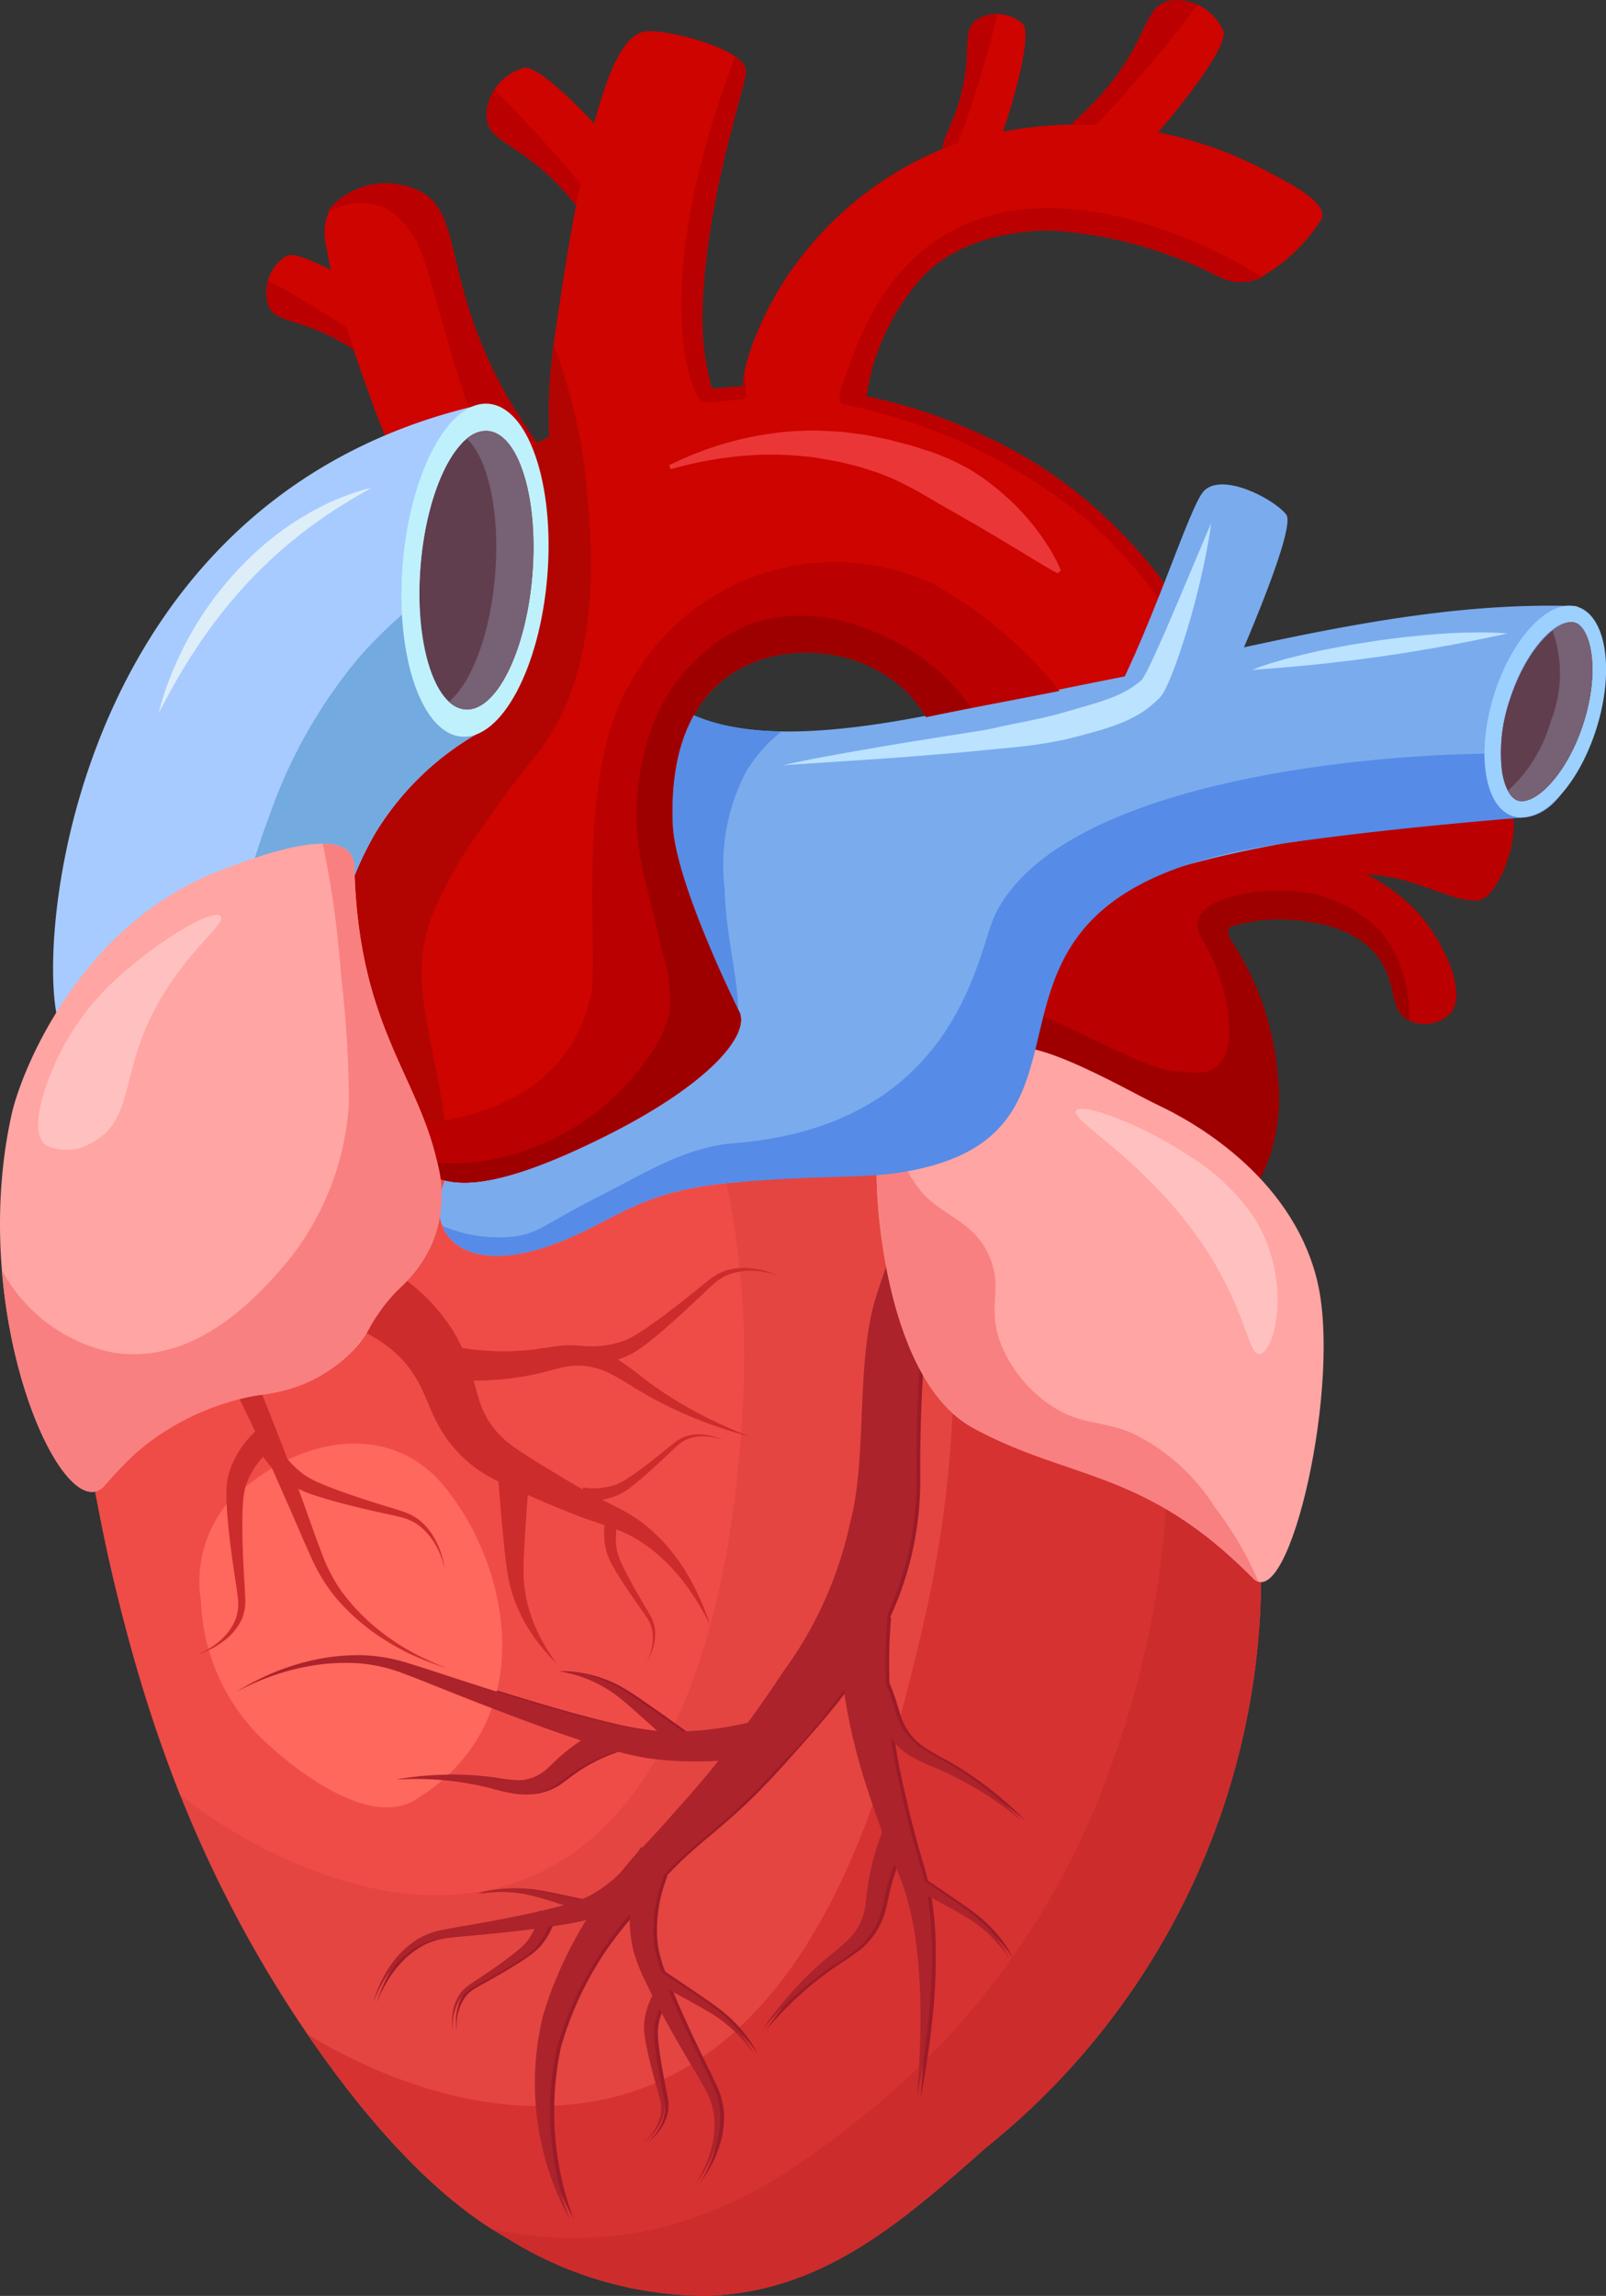
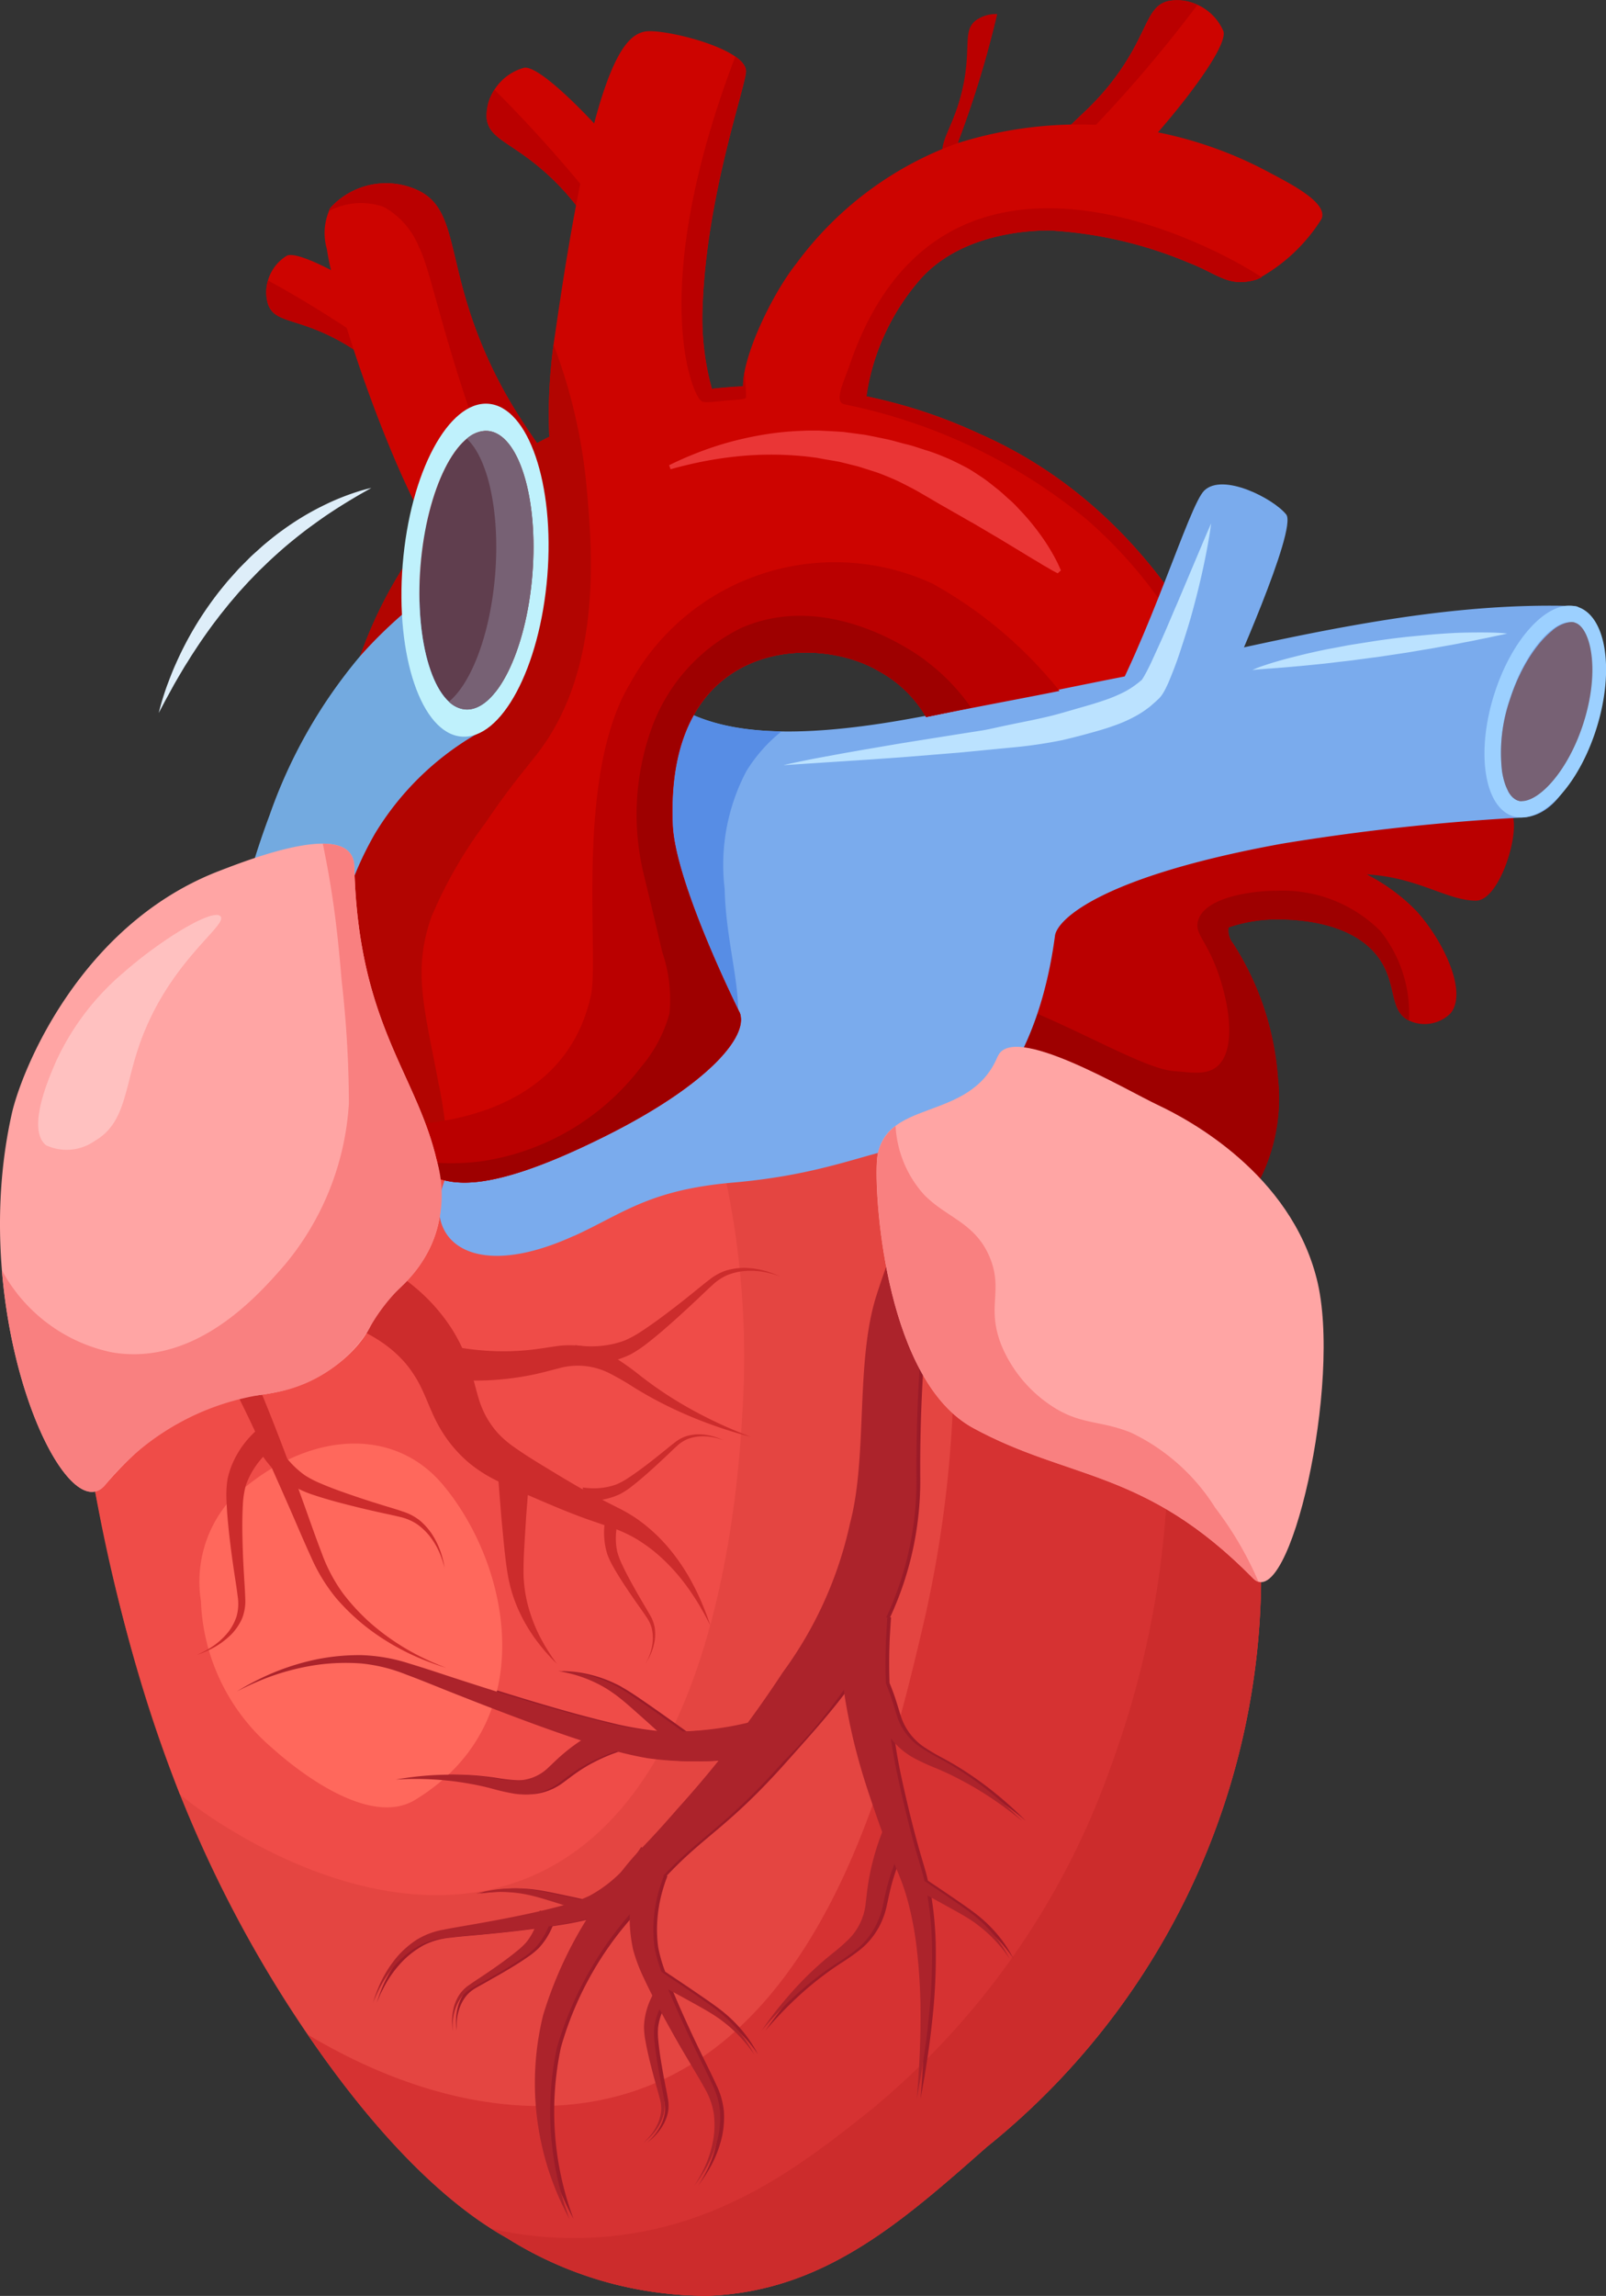
<svg xmlns="http://www.w3.org/2000/svg" width="68.927" height="98.507" viewBox="0 0 68.927 98.507">
  <rect x="0" y="0" width="68.927" height="98.507" fill="#333333" stroke="none" />
  <defs>
    <clipPath id="clip-path">
      <rect id="Rectangle_14955" data-name="Rectangle 14955" width="68.927" height="98.507" transform="translate(0 0)" fill="none" />
    </clipPath>
  </defs>
  <g id="Group_23353" data-name="Group 23353" transform="translate(0 -0.003)">
    <g id="Group_23352" data-name="Group 23352" transform="translate(0 0.003)" clip-path="url(#clip-path)">
      <path id="Path_20098" data-name="Path 20098" d="M630.794.047c-.917.232-.851,1.251-2.094,3.029-1.492,2.134-2.829,2.445-2.711,3.581a1.787,1.787,0,0,0,1.392,1.561,1.362,1.362,0,0,0,.892-.416c1.4-1.107,5.169-5.575,4.891-6.462a2.181,2.181,0,0,0-2.37-1.293" transform="translate(-580.658 -0.003)" fill="#cd0400" />
      <path id="Path_20099" data-name="Path 20099" d="M626.733,7.125a1.9,1.9,0,0,1,.417-1.2,57.883,57.883,0,0,0,4.9-5.714,1.959,1.959,0,0,0-1.255-.16c-.917.232-.851,1.251-2.094,3.029-1.492,2.134-2.829,2.445-2.711,3.581a1.786,1.786,0,0,0,1.392,1.561.786.786,0,0,0,.094,0,1.618,1.618,0,0,1-.743-1.092" transform="translate(-580.658 -0.004)" fill="#ba0000" />
      <path id="Path_20100" data-name="Path 20100" d="M288.363,42.232c.1.94,1.119,1.018,2.706,2.5,1.9,1.776,2.025,3.143,3.166,3.186a1.787,1.787,0,0,0,1.74-1.16,1.362,1.362,0,0,0-.287-.942c-.9-1.54-4.8-5.9-5.714-5.747a2.181,2.181,0,0,0-1.612,2.165" transform="translate(-267.477 -37.162)" fill="#cd0400" />
      <path id="Path_20101" data-name="Path 20101" d="M294.8,59.4a1.9,1.9,0,0,1-1.132-.581,57.893,57.893,0,0,0-4.972-5.651,1.959,1.959,0,0,0-.334,1.22c.1.94,1.119,1.018,2.706,2.5,1.9,1.776,2.025,3.143,3.166,3.186a1.786,1.786,0,0,0,1.74-1.16.8.8,0,0,0,.011-.094,1.618,1.618,0,0,1-1.185.583" transform="translate(-267.477 -49.321)" fill="#ba0000" />
      <path id="Path_20102" data-name="Path 20102" d="M157.862,153.238c.3.735,1.142.56,2.77,1.383,1.954.988,2.371,2.064,3.3,1.831a1.5,1.5,0,0,0,1.133-1.344,1.145,1.145,0,0,0-.452-.693c-1.088-1.033-5.255-3.639-5.96-3.3a1.834,1.834,0,0,0-.794,2.126" transform="translate(-146.343 -140.143)" fill="#cd0400" />
      <path id="Path_20103" data-name="Path 20103" d="M164.238,169.773a1.6,1.6,0,0,1-1.05-.2,48.683,48.683,0,0,0-5.339-3.4,1.647,1.647,0,0,0,.016,1.063c.3.735,1.142.56,2.77,1.383,1.954.988,2.371,2.064,3.3,1.831a1.5,1.5,0,0,0,1.133-1.344.661.661,0,0,0-.013-.078,1.361,1.361,0,0,1-.82.748" transform="translate(-146.346 -154.14)" fill="#ba0000" />
-       <path id="Path_20104" data-name="Path 20104" d="M560.025,8.606c-.564.439-.21,1.124-.53,2.732-.384,1.93-1.216,2.551-.789,3.3a1.35,1.35,0,0,0,1.437.658c.221-.085.342-.277.491-.559.632-1.191,1.885-5.428,1.423-5.958a1.648,1.648,0,0,0-2.033-.175" transform="translate(-518.143 -7.731)" fill="#cd0400" />
      <path id="Path_20105" data-name="Path 20105" d="M559.363,14.742a1.434,1.434,0,0,1-.077-.959,43.737,43.737,0,0,0,1.656-5.443,1.48,1.48,0,0,0-.917.27c-.564.439-.21,1.124-.53,2.732-.384,1.93-1.216,2.551-.789,3.3a1.35,1.35,0,0,0,1.437.658.6.6,0,0,0,.065-.03,1.223,1.223,0,0,1-.846-.53" transform="translate(-518.143 -7.736)" fill="#ba0000" />
      <path id="Path_20106" data-name="Path 20106" d="M202.531,122.568c.465-1.646-1.191-2.464-2.855-6.019-2-4.267-1.276-6.643-3.164-7.485a3.232,3.232,0,0,0-3.7.772,2.464,2.464,0,0,0-.154,1.775c.472,3.193,4.068,13.138,5.71,13.5a3.945,3.945,0,0,0,4.167-2.546" transform="translate(-178.629 -100.923)" fill="#cd0400" />
      <path id="Path_20107" data-name="Path 20107" d="M440.5,84.816c-.194-1.183,1.152-4.077,2.271-5.486a14.817,14.817,0,0,1,6.876-5.147A17.27,17.27,0,0,1,463.017,75.4c.816.443,2.622,1.312,2.285,2.031a7.345,7.345,0,0,1-2.778,2.588c-1.213.359-1.619-.221-2.937-.729a17.957,17.957,0,0,0-5.943-1.375c-.565,0-3.691.015-5.539,2.075a9.919,9.919,0,0,0-2.369,5.262c-.429,1.921-4.987,1.074-5.234-.434" transform="translate(-408.59 -68.027)" fill="#cd0400" />
      <path id="Path_20108" data-name="Path 20108" d="M197.1,109.808a3.432,3.432,0,0,1,1.508,1.74c.628,1.167,1.388,6.126,4.53,12.842a3.544,3.544,0,0,0,1.384-1.822c.465-1.646-1.191-2.464-2.855-6.019-2-4.267-1.276-6.643-3.164-7.485a3.232,3.232,0,0,0-3.7.772,1.447,1.447,0,0,0-.082.15,2.928,2.928,0,0,1,2.382-.178" transform="translate(-180.617 -100.923)" fill="#ba0000" />
      <path id="Path_20109" data-name="Path 20109" d="M541.514,452.126c-1.02-3.275-13.853-4.039-21.808,2.525-3.259,2.689-7.251,8.168-5.479,12.346,1.138,2.681,4.181,3.724,5.247,4.09,2.882.988,7.571,1.175,10.185-1.852a7.774,7.774,0,0,0,1.775-5.864,12.253,12.253,0,0,0-1.929-5.787.865.865,0,0,1-.188-.685,6.482,6.482,0,0,1,1.5-.318c.266-.024,3.56-.278,4.938,1.62.816,1.124.425,2.265,1.312,2.7a1.578,1.578,0,0,0,1.775-.309c.753-.907-.3-3.12-1.466-4.4a8.122,8.122,0,0,0-2.125-1.564c2.2.124,3.451,1.126,4.686,1.126.98,0,1.854-2.738,1.577-3.63" transform="translate(-476.59 -417.111)" fill="#ba0000" />
      <path id="Path_20110" data-name="Path 20110" d="M531.305,527.837c-1.042.01-3.043.292-3.3,1.308-.123.486.255.734.687,1.752.579,1.365,1.036,3.6.194,4.426-.472.465-1.216.3-1.9.252-1.854-.122-6.993-3.741-11.215-3.966-1.626,2.526-2.581,5.436-1.537,7.9,1.137,2.681,4.181,3.724,5.247,4.09,2.882.988,7.571,1.174,10.185-1.852a7.774,7.774,0,0,0,1.775-5.864,12.252,12.252,0,0,0-1.929-5.787.865.865,0,0,1-.188-.685,6.488,6.488,0,0,1,1.5-.318c.266-.024,3.56-.278,4.938,1.62.812,1.119.43,2.254,1.3,2.694a5.665,5.665,0,0,0-1.224-3.839,5.919,5.919,0,0,0-4.528-1.726" transform="translate(-476.592 -489.619)" fill="#9e0000" />
      <path id="Path_20111" data-name="Path 20111" d="M41.281,627.6c-.624,1.782-.142,4.206.823,9.054,1.112,5.59,2.917,14.213,9.054,23.251,4.221,6.216,7.481,8.2,8.642,8.848a16.074,16.074,0,0,0,8.642,2.469c4.918-.188,8.253-3.13,11.934-6.379a31.526,31.526,0,0,0,11.523-28.6c-.5-4.289-1.146-9.741-5.144-13.786-4.166-4.215-9.706-4.606-15.638-4.938-8.5-.475-26.553.706-29.836,10.083" transform="translate(-38.033 -572.726)" fill="#e44541" />
      <path id="Path_20112" data-name="Path 20112" d="M223,644.5c-.5-4.289-1.146-9.741-5.144-13.786a16.031,16.031,0,0,0-9.446-4.383,50.764,50.764,0,0,1,.411,24.064c-1.369,5.877-3.966,17.025-11.966,20.12-4.263,1.649-9.463.78-14.52-2.242,4.184,6.128,7.412,8.089,8.566,8.737a16.074,16.074,0,0,0,8.642,2.469c4.918-.188,8.253-3.13,11.934-6.379A31.525,31.525,0,0,0,223,644.5" transform="translate(-169.129 -580.979)" fill="#d63232" />
      <path id="Path_20113" data-name="Path 20113" d="M60.428,653.412c8.669-3.257,9.354-17.615,9.509-20.874a36.9,36.9,0,0,0-2.526-15.088c-9.2.052-23.269,2-26.129,10.169-.624,1.782-.142,4.206.823,9.054a71.371,71.371,0,0,0,3.652,13.062,18.041,18.041,0,0,0,1.914,1.358c1.3.8,7.184,4.413,12.756,2.319" transform="translate(-38.033 -572.744)" fill="#ef4c48" />
      <path id="Path_20114" data-name="Path 20114" d="M324.186,694.3c-.5-4.289-1.146-9.741-5.144-13.786q-.254-.257-.515-.495a43.617,43.617,0,0,1,1.091,4.528,40.079,40.079,0,0,1-1.624,22.034,33.517,33.517,0,0,1-10.437,14.844c-2.746,2.17-6.24,4.932-11.365,5.335a16.135,16.135,0,0,1-4.773-.345c.268.169.492.3.667.4a16.074,16.074,0,0,0,8.642,2.469c4.918-.188,8.253-3.13,11.934-6.379a31.525,31.525,0,0,0,11.523-28.6" transform="translate(-270.319 -630.784)" fill="#cc2c2c" />
      <path id="Path_20115" data-name="Path 20115" d="M171.734,708.528a9.777,9.777,0,0,0,.933.428c.3.125.591.26.866.4a14.421,14.421,0,0,1,1.474.859c.419.277.757.53.99.711s.364.289.364.289-.119-.12-.335-.325-.528-.492-.924-.815a14.9,14.9,0,0,0-1.412-1.026c-.271-.173-.553-.34-.849-.5a9.5,9.5,0,0,1-.841-.493,2.546,2.546,0,0,1-1.022-1.4c-.09-.285-.179-.6-.283-.885-.052-.146-.109-.29-.158-.413l-.023-.055c-.029-.793-.011-1.457.01-1.939l.038-.636.017-.236h-.04c.009-.022.019-.042.028-.064a13.917,13.917,0,0,0,1.265-6.019,68.046,68.046,0,0,1,1.363-13.889c-.693-.181-2.35,3.844-3.086,6.173-.907,2.868-.36,6.867-1.132,9.774a16.794,16.794,0,0,1-2.881,6.379c-.5.78-.994,1.494-1.488,2.159a13.985,13.985,0,0,1-2.428.362c-.122.007-.248.013-.376.017l-.741-.529-.385-.274-.429-.3c-.3-.207-.616-.43-.955-.642-.085-.053-.17-.1-.26-.154s-.177-.1-.262-.138a5.291,5.291,0,0,0-.52-.222,5.467,5.467,0,0,0-.923-.249c-.134-.023-.255-.04-.362-.051s-.2-.017-.275-.024l-.237-.01.241.045c.077.018.17.035.277.064s.226.061.356.1a5.685,5.685,0,0,1,.866.359,5.131,5.131,0,0,1,.459.267c.078.051.144.1.225.155s.146.11.218.167c.289.233.576.49.846.728l.389.346.342.311.039.036c-.087,0-.174-.008-.261-.015a14.346,14.346,0,0,1-1.922-.349c-1.353-.323-2.8-.746-4.232-1.187-.722-.221-1.432-.449-2.137-.678s-1.394-.464-2.08-.669a7.454,7.454,0,0,0-2.064-.364,9.322,9.322,0,0,0-1.855.167,10.269,10.269,0,0,0-2.594.892c-.295.146-.518.275-.671.361l-.231.137.24-.122c.158-.077.389-.19.692-.316a10.165,10.165,0,0,1,2.606-.715,9.014,9.014,0,0,1,1.794-.048,6.964,6.964,0,0,1,1.916.468c.652.242,1.326.521,2.015.794s1.394.552,2.1.817c1.142.433,2.288.852,3.411,1.221-.048.032-.1.061-.145.1-.1.07-.2.142-.311.226s-.207.163-.315.255c-.214.18-.427.393-.628.581a1.962,1.962,0,0,1-.666.429,2.038,2.038,0,0,1-.811.127,8.318,8.318,0,0,1-.927-.107c-.32-.048-.631-.082-.936-.105a12.408,12.408,0,0,0-1.643-.01c-.476.028-.866.077-1.138.117s-.425.068-.425.068.158-.01.434-.018.672-.012,1.148.014a12.653,12.653,0,0,1,1.622.192c.293.055.6.123.907.2a9.037,9.037,0,0,0,.975.221,2.609,2.609,0,0,0,1.046-.048,2.548,2.548,0,0,0,.889-.432c.249-.183.457-.347.67-.487.1-.07.2-.131.315-.2s.2-.116.3-.166a7.221,7.221,0,0,1,.973-.426c.073-.026.136-.047.189-.064a12.02,12.02,0,0,0,1.336.3,14.315,14.315,0,0,0,1.927.135c.4,0,.77-.013,1.118-.037-.605.739-1.2,1.423-1.767,2.079-.781.9-1.192,1.327-1.506,1.656l-.037-.036-.089.134c-.026.037-.058.085-.1.139-.206.222-.4.445-.68.808a5.835,5.835,0,0,1-.536.479,5.584,5.584,0,0,1-.835.548,3.885,3.885,0,0,1-.377.161l-.35-.078-.467-.1c-.325-.068-.672-.144-1.031-.206-.09-.015-.179-.029-.272-.042s-.182-.022-.268-.029c-.177-.016-.348-.023-.51-.023a5.688,5.688,0,0,0-.847.062c-.117.018-.223.037-.314.057s-.168.039-.232.054l-.2.054.213-.03c.07-.007.152-.019.25-.026s.208-.015.329-.02a6.2,6.2,0,0,1,.845.03c.156.016.317.039.479.07.084.016.156.031.245.052s.162.04.243.062c.328.09.663.2.978.295l.174.055c-.309.087-.634.167-.964.244l-.048-.017-.005.03c-.489.113-.993.218-1.5.317-.443.087-.883.166-1.322.243s-.871.145-1.29.231a3.307,3.307,0,0,0-1.15.424,4.019,4.019,0,0,0-.819.7,5.008,5.008,0,0,0-.859,1.412c-.078.19-.13.345-.166.45l-.051.163.062-.156c.043-.1.1-.249.2-.428a4.749,4.749,0,0,1,.942-1.3,3.858,3.858,0,0,1,.841-.606,3.189,3.189,0,0,1,1.124-.309c.419-.051.864-.085,1.313-.128s.909-.087,1.363-.139q.552-.063,1.1-.136c-.026.059-.055.12-.088.182a2.68,2.68,0,0,1-.259.4,3.043,3.043,0,0,1-.4.378c-.3.25-.651.5-1,.748-.177.124-.354.243-.532.362s-.353.232-.52.35a1.583,1.583,0,0,0-.421.408,1.923,1.923,0,0,0-.222.466,2.4,2.4,0,0,0-.1.784c0,.1.01.176.015.229l.009.081s0-.028,0-.081,0-.129,0-.225a2.271,2.271,0,0,1,.161-.751,1.844,1.844,0,0,1,.251-.428,1.522,1.522,0,0,1,.432-.352c.173-.1.362-.2.55-.31s.381-.214.569-.324c.379-.221.753-.448,1.09-.683a3.377,3.377,0,0,0,.467-.378,2.937,2.937,0,0,0,.329-.422,3.112,3.112,0,0,0,.269-.521c.328-.05.652-.1.966-.164.238-.048.471-.1.7-.161a14.028,14.028,0,0,0-1.9,4.135,12.187,12.187,0,0,0,1.132,8.745,13.216,13.216,0,0,1-.54-7.356,14.269,14.269,0,0,1,3.123-5.659c0,.122,0,.247,0,.377a6.142,6.142,0,0,0,.148,1.108,7.051,7.051,0,0,0,.444,1.176c.118.254.246.512.377.77l-.025.048a3.238,3.238,0,0,0-.268.751,2.943,2.943,0,0,0-.068.531,3.373,3.373,0,0,0,.06.6c.071.405.173.83.282,1.255.054.211.113.425.171.633s.119.413.167.609a1.526,1.526,0,0,1,.054.555,1.844,1.844,0,0,1-.127.479,2.273,2.273,0,0,1-.42.643c-.065.071-.12.124-.158.16l-.059.055.064-.051c.041-.034.1-.083.173-.151a2.4,2.4,0,0,0,.484-.625,1.924,1.924,0,0,0,.174-.486,1.581,1.581,0,0,0-.007-.586c-.033-.2-.077-.407-.117-.616s-.081-.419-.117-.632c-.074-.423-.14-.847-.175-1.239a3.048,3.048,0,0,1-.01-.547,2.673,2.673,0,0,1,.1-.467,2.762,2.762,0,0,1,.127-.328q.274.511.563,1.025c.223.4.456.8.686,1.186s.462.77.666,1.139a3.188,3.188,0,0,1,.408,1.092,3.852,3.852,0,0,1,0,1.037,4.75,4.75,0,0,1-.5,1.526c-.092.178-.176.315-.232.409l-.09.142.1-.137c.064-.091.16-.223.268-.4a5,5,0,0,0,.641-1.524,4.021,4.021,0,0,0,.09-1.076,3.307,3.307,0,0,0-.33-1.18c-.176-.39-.375-.781-.569-1.181s-.389-.8-.578-1.214c-.262-.568-.516-1.137-.743-1.692l.119.064.372.2.417.23c.288.16.6.329.887.5.072.044.145.089.213.134s.137.092.206.142c.134.1.262.2.381.3a6.2,6.2,0,0,1,.6.591c.08.091.152.176.213.252s.11.143.153.2l.125.175-.1-.179c-.034-.057-.071-.126-.121-.205s-.107-.169-.175-.266a5.689,5.689,0,0,0-.539-.656c-.112-.117-.235-.237-.368-.354-.064-.057-.141-.121-.206-.174s-.144-.114-.218-.169c-.293-.217-.586-.417-.86-.605l-.394-.269-.359-.241-.649-.435a6.161,6.161,0,0,1-.3-1.053,5.581,5.581,0,0,1-.045-1,6.213,6.213,0,0,1,.252-1.493c.053-.178.1-.317.134-.407l.056-.151-.032-.006c1.646-1.755,2.658-2.094,5.165-4.913.907-1.02,1.791-1.985,2.588-3.057.011.073.021.145.032.22.039.253.084.516.135.787l.08.407.093.429c.128.571.286,1.167.47,1.772s.393,1.218.606,1.83c.075.216.154.432.233.649l-.02.051A10.664,10.664,0,0,0,169.95,713c-.033.131-.063.262-.094.41-.026.13-.056.283-.081.435-.051.3-.082.625-.119.922a2.546,2.546,0,0,1-.753,1.561,9.49,9.49,0,0,1-.739.637c-.261.211-.509.427-.744.646a14.892,14.892,0,0,0-1.2,1.264c-.331.389-.587.728-.762.968s-.271.38-.271.38.109-.13.306-.35.483-.53.846-.878a14.441,14.441,0,0,1,1.295-1.111c.246-.186.509-.372.78-.549a9.771,9.771,0,0,0,.84-.589,3.185,3.185,0,0,0,.735-.845,3.379,3.379,0,0,0,.4-1.013c.074-.33.13-.614.2-.884.035-.133.072-.256.114-.393.038-.118.079-.243.12-.355.022-.062.044-.117.067-.176l.126.31.09.217.088.229a9.222,9.222,0,0,1,.281.884,14.179,14.179,0,0,1,.349,1.815,24.791,24.791,0,0,1,.18,3.328c0,.982-.055,1.8-.089,2.376l-.067.9.158-.891c.092-.568.226-1.381.33-2.367a25.262,25.262,0,0,0,.16-3.4,14.947,14.947,0,0,0-.174-1.943c-.006-.039-.015-.079-.022-.119l.341.184.417.23c.288.16.6.329.887.5.072.044.145.089.212.134s.137.092.206.142c.134.1.262.2.381.3a6.2,6.2,0,0,1,.6.592c.08.091.152.176.213.252s.11.143.153.2l.125.175-.1-.179c-.034-.057-.071-.126-.121-.205s-.107-.169-.175-.266a5.7,5.7,0,0,0-.539-.656c-.112-.117-.235-.237-.368-.354-.064-.057-.141-.121-.206-.174s-.144-.114-.218-.169c-.293-.217-.586-.417-.86-.605l-.394-.269-.359-.241-.333-.223c-.02-.086-.039-.171-.061-.256l-.065-.237-.074-.247-.137-.468c-.179-.624-.342-1.251-.49-1.873s-.292-1.24-.407-1.83c-.082-.415-.146-.816-.2-1.208.042.054.084.109.128.158a3.184,3.184,0,0,0,.876.7" transform="translate(-132.337 -633.096)" fill="#9b1b28" />
      <path id="Path_20116" data-name="Path 20116" d="M119.958,857.924a5.3,5.3,0,0,0-1.182,4.253,8.685,8.685,0,0,0,3.041,6.288c.179.152,3.893,3.612,6.149,2.24,5.508-3.353,4.071-10.113,1.18-13.538-2.2-2.6-6.07-2.268-9.187.758" transform="translate(-110.152 -793.48)" fill="#ff685c" />
      <path id="Path_20117" data-name="Path 20117" d="M266.15,385.945c2.1-.955,3.209-1.976,6.828-2.291,4.493-.391,6.239-1.594,8.56-1.69.392-.016,4.3-1.7,5.257-8.9.1-.722,2.053-2.551,9.741-3.95a95.148,95.148,0,0,1,10.4-1.128c2.595-.232,3.374-5.747,2.076-7.406-.7-.891.773-1.638.065-1.661-8.524-.27-17.222,2.836-28.692,4.866-10.031,1.775-9.818-1.618-12.269-1.508a4.174,4.174,0,0,0-2.624.926,4.063,4.063,0,0,0-1.235,4.321c.818,1.853,3.246,1.119,5.864,3.7a36.911,36.911,0,0,1,3.138,5.144c.448.779-3.229,3.036-5.453,4.27-.636.353-1.566.748-3.549,1.852-1.413.786-1.908-1.241-2.3-.861-3.22,3.148-1.443,6.879,4.185,4.314" transform="translate(-241.517 -332.915)" fill="#7aabed" />
      <path id="Path_20118" data-name="Path 20118" d="M320.513,409.187a6.539,6.539,0,0,1,1.5-1.691c-4.741-.077-5.038-2.105-6.943-2.02a4.173,4.173,0,0,0-2.624.926,4.063,4.063,0,0,0-1.235,4.321c.818,1.853,3.246,1.119,5.864,3.7a35.39,35.39,0,0,1,3.078,5.039c-.023-1.484-.538-3.235-.582-5.2a8.636,8.636,0,0,1,.939-5.075" transform="translate(-288.469 -376.116)" fill="#578de5" />
      <path id="Path_20119" data-name="Path 20119" d="M222.075,35.726A21.746,21.746,0,0,0,210.593,33.8a11.385,11.385,0,0,1-.4-3.525c.168-4.718,1.8-9.286,1.862-10.072.075-1-3.56-1.876-4.331-1.734-.965.177-2.238,1.62-3.858,12.963a22.4,22.4,0,0,0-.251,4.424,16.226,16.226,0,0,0-5.2,4.09,18.634,18.634,0,0,0-3.7,8.333c-2.058,8.5,1.558,17.89,3.332,18.942.962.711,2.448,1.41,8.032-1.388,4.321-2.165,6.1-4.243,5.715-5.26,0,0-2.774-5.537-2.881-8.076-.336-7.973,6.147-8.2,8.848-6.584a5.24,5.24,0,0,1,2.032,1.969c9.713-2.026,8.467-1.7,9.543-1.969l2.7-.685c-.894-1.424-3.671-6.74-9.956-9.5" transform="translate(-180.039 -17.116)" fill="#cd0400" />
      <path id="Path_20120" data-name="Path 20120" d="M198.878,236.088c-.616-3.329-1.154-4.91-.309-7.267a19.05,19.05,0,0,1,2.319-4.02c1.116-1.656,1.841-2.45,2.319-3.092,2.7-3.628,2.242-8.715,2.01-11.287a23.046,23.046,0,0,0-1.417-6.114,21.313,21.313,0,0,0-.187,3.945,16.227,16.227,0,0,0-5.2,4.09,18.634,18.634,0,0,0-3.7,8.333c-2.058,8.5,1.558,17.89,3.332,18.942a2.94,2.94,0,0,0,1.227.569,19.6,19.6,0,0,0-.389-4.1" transform="translate(-180.04 -189.513)" fill="#b20501" />
      <path id="Path_20121" data-name="Path 20121" d="M253.122,334.3a10.028,10.028,0,0,0-12.98,4.334c-2.368,3.976-1.291,11.665-1.66,13.348-1.16,5.283-6.974,5.58-8.725,5.573a4.8,4.8,0,0,0,1.365,1.822c.962.711,2.448,1.41,8.032-1.388,4.321-2.165,6.1-4.243,5.715-5.26,0,0-2.774-5.537-2.881-8.076-.336-7.973,6.147-8.2,8.848-6.585a5.241,5.241,0,0,1,2.032,1.969c1.447-.3,4.723-.914,5.727-1.121a18.4,18.4,0,0,0-5.473-4.616" transform="translate(-213.122 -309.271)" fill="#ba0000" />
      <path id="Path_20122" data-name="Path 20122" d="M265.138,366.831c-.451-.335-4.174-3.008-7.886-1.392a7.7,7.7,0,0,0-3.866,4.329,10.915,10.915,0,0,0-.309,6.34c.063.267.358,1.457.773,3.247a6.294,6.294,0,0,1,.309,2.629,5.963,5.963,0,0,1-1.237,2.319,10.518,10.518,0,0,1-6.8,4.02,10.025,10.025,0,0,1-3.1-.07,1.883,1.883,0,0,0,.4.353c.962.711,2.448,1.41,8.032-1.388,4.321-2.165,6.1-4.243,5.715-5.26,0,0-2.774-5.537-2.881-8.076-.336-7.973,6.147-8.2,8.848-6.584a5.24,5.24,0,0,1,2.032,1.969l1.936-.4a8.732,8.732,0,0,0-1.97-2.033" transform="translate(-225.426 -338.503)" fill="#9e0000" />
-       <path id="Path_20123" data-name="Path 20123" d="M49.461,240.587c-18.14,4.42-18.9,25.331-17.517,26.879.932,1.047,3.228.414,7.82-.851,1.44-.4,3.109-.937,3.668-1.95.437-.791.058-2.58,1.872-5.754a12.267,12.267,0,0,1,4.326-4.258c2.467-1.281-.252-2.762-.107-3.168.96-2.686,1.565-7.214-.629-9.476-.213-.22,1.754-1.71.567-1.421" transform="translate(-29.214 -223.133)" fill="#a7cbff" />
      <path id="Path_20124" data-name="Path 20124" d="M142.787,332.427a15.29,15.29,0,0,0,.865-4.616,19.412,19.412,0,0,0-5.738,4.439,21.653,21.653,0,0,0-3.866,6.8,33.581,33.581,0,0,0-2.011,8.776l.99-.272c1.44-.4,3.109-.937,3.668-1.95.437-.791.058-2.58,1.872-5.754a12.266,12.266,0,0,1,4.326-4.258c2.467-1.281-.252-2.762-.107-3.168" transform="translate(-122.478 -304.076)" fill="#73aae0" />
      <path id="Path_20125" data-name="Path 20125" d="M334.837,682.518c-.693-.181-2.35,3.844-3.086,6.173-.907,2.868-.36,6.867-1.132,9.774a16.793,16.793,0,0,1-2.881,6.379,47.428,47.428,0,0,1-4.527,5.864c-1.588,1.83-1.649,1.707-2.469,2.778a17.193,17.193,0,0,0-3.292,6.07,12.188,12.188,0,0,0,1.132,8.745,13.217,13.217,0,0,1-.54-7.356,15.3,15.3,0,0,1,3.472-6.1c2.386-2.981,3.24-2.787,6.25-6.173a22.3,22.3,0,0,0,4.445-6.25,13.918,13.918,0,0,0,1.265-6.019,68.049,68.049,0,0,1,1.363-13.889" transform="translate(-294.14 -633.095)" fill="#ac232b" />
      <path id="Path_20126" data-name="Path 20126" d="M373.53,1108.866l-.044.155c-.03.11-.07.265-.111.464a6.767,6.767,0,0,0-.136,1.662,6.148,6.148,0,0,0,.148,1.108,7.049,7.049,0,0,0,.444,1.176c.361.78.8,1.584,1.247,2.383.223.4.456.8.686,1.186s.462.77.666,1.139a3.188,3.188,0,0,1,.408,1.092,3.852,3.852,0,0,1,0,1.037,4.752,4.752,0,0,1-.5,1.526c-.092.178-.176.315-.232.409l-.09.142.1-.137c.064-.091.16-.223.268-.4a5,5,0,0,0,.641-1.524,4.021,4.021,0,0,0,.09-1.076,3.307,3.307,0,0,0-.33-1.18c-.176-.39-.375-.781-.569-1.181s-.389-.8-.578-1.214c-.377-.815-.739-1.636-1.022-2.407a6.362,6.362,0,0,1-.316-1.1,5.58,5.58,0,0,1-.045-1,6.212,6.212,0,0,1,.252-1.493c.053-.178.1-.317.134-.407l.056-.151Z" transform="translate(-346.208 -1028.579)" fill="#ac232b" />
      <path id="Path_20127" data-name="Path 20127" d="M152.827,851.959l.058.1c.042.067.1.161.182.277a4.7,4.7,0,0,0,.778.859,4.271,4.271,0,0,0,.633.452,4.9,4.9,0,0,0,.808.333c.568.188,1.183.348,1.8.5.308.076.621.148.928.216s.61.131.895.2a2.218,2.218,0,0,1,.748.312,2.678,2.678,0,0,1,.527.492,3.3,3.3,0,0,1,.536.98c.047.131.076.239.1.312l.029.113-.021-.117c-.015-.076-.037-.187-.075-.325a3.481,3.481,0,0,0-.469-1.05,2.8,2.8,0,0,0-.5-.557,2.3,2.3,0,0,0-.756-.394c-.281-.1-.575-.181-.87-.273s-.593-.185-.891-.284c-.593-.2-1.182-.4-1.707-.626a4.427,4.427,0,0,1-.708-.362,3.881,3.881,0,0,1-.528-.452,4.318,4.318,0,0,1-.638-.838c-.065-.111-.112-.2-.143-.262l-.05-.1Z" transform="translate(-141.762 -789.816)" fill="#cc2c2c" />
      <path id="Path_20128" data-name="Path 20128" d="M498.16,130.091c-.265.77-.719,1.649-.232,1.74a23.822,23.822,0,0,1,10.379,4.929,19.744,19.744,0,0,1,4.67,6.006l.689-.175c-.894-1.424-3.672-6.74-9.956-9.5a23.662,23.662,0,0,0-4.841-1.608,9.592,9.592,0,0,1,2.321-5.041c1.848-2.059,4.974-2.072,5.539-2.075a17.957,17.957,0,0,1,5.943,1.375c1.318.508,1.723,1.089,2.937.729a1.381,1.381,0,0,0,.22-.094c-2.568-1.687-13.85-7.375-17.67,3.714" transform="translate(-461.676 -114.48)" fill="#ba0000" />
      <path id="Path_20129" data-name="Path 20129" d="M341.108,755.587l.112.006c.079,0,.19.007.332,0a4.707,4.707,0,0,0,1.147-.165,4.27,4.27,0,0,0,.728-.272,4.9,4.9,0,0,0,.728-.483c.473-.366.95-.786,1.422-1.215.235-.213.47-.433.7-.648s.45-.433.669-.628a2.216,2.216,0,0,1,.677-.446,2.678,2.678,0,0,1,.7-.162,3.3,3.3,0,0,1,1.112.1c.135.035.241.07.313.094l.11.039-.109-.048c-.071-.03-.176-.074-.311-.12a3.48,3.48,0,0,0-1.132-.2,2.8,2.8,0,0,0-.743.106,2.3,2.3,0,0,0-.749.407c-.237.18-.471.375-.712.569s-.484.388-.733.58c-.494.382-.994.754-1.474,1.066a4.421,4.421,0,0,1-.7.384,3.892,3.892,0,0,1-.67.185,4.32,4.32,0,0,1-1.051.06c-.129-.008-.23-.02-.3-.028l-.111-.015Z" transform="translate(-316.376 -697.04)" fill="#cc2c2c" />
      <path id="Path_20130" data-name="Path 20130" d="M345.418,852.919l.077,0c.054,0,.131,0,.228,0a3.239,3.239,0,0,0,.789-.114,2.941,2.941,0,0,0,.5-.187,3.37,3.37,0,0,0,.5-.332c.325-.252.654-.541.978-.836.162-.147.323-.3.48-.446s.31-.3.46-.432a1.525,1.525,0,0,1,.466-.307,1.843,1.843,0,0,1,.483-.112,2.274,2.274,0,0,1,.765.071c.093.024.166.048.215.065l.076.027-.075-.033c-.049-.02-.121-.051-.214-.083a2.394,2.394,0,0,0-.779-.137,1.923,1.923,0,0,0-.511.073,1.582,1.582,0,0,0-.515.28c-.163.124-.324.258-.49.391s-.333.267-.5.4c-.34.263-.684.519-1.014.733a3.052,3.052,0,0,1-.479.264,2.681,2.681,0,0,1-.461.127,2.974,2.974,0,0,1-.723.041c-.088-.006-.159-.014-.2-.019l-.076-.01Z" transform="translate(-320.385 -788.522)" fill="#cc2c2c" />
      <path id="Path_20131" data-name="Path 20131" d="M381.815,1179.516l-.039.067c-.027.047-.065.114-.109.2a3.232,3.232,0,0,0-.268.751,2.946,2.946,0,0,0-.068.531,3.371,3.371,0,0,0,.06.6c.071.405.173.83.282,1.255.054.211.113.425.171.633s.119.413.167.609a1.525,1.525,0,0,1,.054.555,1.842,1.842,0,0,1-.127.479,2.274,2.274,0,0,1-.42.643c-.065.071-.12.124-.158.16l-.059.055.064-.051c.041-.034.1-.083.173-.151a2.4,2.4,0,0,0,.484-.625,1.924,1.924,0,0,0,.174-.486,1.581,1.581,0,0,0-.007-.586c-.033-.2-.077-.407-.117-.616s-.081-.419-.117-.632c-.074-.423-.14-.847-.175-1.239a3.047,3.047,0,0,1-.01-.547,2.672,2.672,0,0,1,.1-.467,2.976,2.976,0,0,1,.3-.659c.046-.076.086-.134.112-.172l.045-.063Z" transform="translate(-353.692 -1094.114)" fill="#ac232b" />
      <path id="Path_20132" data-name="Path 20132" d="M272.269,1132.233l-.019.075c-.014.052-.035.126-.066.219a3.236,3.236,0,0,1-.345.719,2.939,2.939,0,0,1-.329.422,3.377,3.377,0,0,1-.467.378c-.338.235-.712.462-1.09.683-.188.11-.381.219-.569.324s-.377.206-.55.31a1.526,1.526,0,0,0-.432.353,1.843,1.843,0,0,0-.251.428,2.272,2.272,0,0,0-.161.751c-.005.1,0,.173,0,.225l0,.08-.009-.081c0-.053-.012-.131-.015-.229a2.4,2.4,0,0,1,.1-.784,1.924,1.924,0,0,1,.223-.466,1.582,1.582,0,0,1,.421-.408c.167-.119.343-.232.52-.35s.355-.238.532-.362c.352-.246.7-.5,1-.748a3.041,3.041,0,0,0,.4-.378,2.679,2.679,0,0,0,.259-.4,2.968,2.968,0,0,0,.256-.678c.021-.086.034-.155.043-.2l.013-.076Z" transform="translate(-248.563 -1050.073)" fill="#ac232b" />
      <path id="Path_20133" data-name="Path 20133" d="M358.13,898.547l-.015.076c-.01.053-.023.129-.035.225a3.239,3.239,0,0,0,0,.8,2.939,2.939,0,0,0,.113.523,3.373,3.373,0,0,0,.257.544c.2.358.441.725.686,1.089.122.181.248.363.372.539s.25.349.361.518a1.524,1.524,0,0,1,.236.505,1.844,1.844,0,0,1,.041.494,2.272,2.272,0,0,1-.181.747c-.037.089-.072.157-.1.2l-.038.071.043-.069c.027-.046.068-.113.113-.2a2.393,2.393,0,0,0,.248-.751,1.922,1.922,0,0,0,0-.517,1.581,1.581,0,0,0-.2-.55c-.1-.179-.209-.358-.316-.541s-.216-.368-.322-.557c-.211-.374-.415-.752-.579-1.109a3.05,3.05,0,0,1-.192-.512,2.675,2.675,0,0,1-.06-.474,2.973,2.973,0,0,1,.063-.722c.018-.087.036-.155.049-.2l.021-.074Z" transform="translate(-332.129 -833.488)" fill="#cc2c2c" />
      <path id="Path_20134" data-name="Path 20134" d="M118.985,847.146l-.088.082c-.061.058-.147.141-.248.252a4.022,4.022,0,0,0-.678,1.011,3.633,3.633,0,0,0-.261.772,4.473,4.473,0,0,0-.045.938c.023.65.1,1.345.187,2.043.043.347.094.7.145,1.043s.108.684.145,1.005a2.022,2.022,0,0,1-.046.869,2.264,2.264,0,0,1-.353.667,3.078,3.078,0,0,1-.925.773c-.135.077-.249.13-.327.167l-.121.054.129-.046c.083-.032.205-.077.351-.145a3.385,3.385,0,0,0,1.037-.715,2.389,2.389,0,0,0,.441-.654,2.027,2.027,0,0,0,.139-.893c-.008-.323-.034-.656-.053-.992s-.038-.676-.049-1.017c-.024-.678-.034-1.354,0-1.966a3.906,3.906,0,0,1,.123-.835,3.277,3.277,0,0,1,.306-.659,3.776,3.776,0,0,1,.714-.855c.1-.092.19-.161.247-.206l.1-.074Z" transform="translate(-107.943 -785.809)" fill="#cc2c2c" />
      <path id="Path_20135" data-name="Path 20135" d="M233.479,1095.131l-.1.127c-.072.088-.173.212-.311.362a6.762,6.762,0,0,1-1.267,1.084,6.145,6.145,0,0,1-.985.53,7.044,7.044,0,0,1-1.213.329c-.844.164-1.75.282-2.662.385-.453.052-.913.1-1.363.139s-.895.076-1.313.128a3.188,3.188,0,0,0-1.124.309,3.852,3.852,0,0,0-.841.606,4.748,4.748,0,0,0-.942,1.3c-.091.179-.152.327-.2.428l-.062.156.051-.163c.036-.105.087-.261.166-.45a5,5,0,0,1,.859-1.412,4.021,4.021,0,0,1,.819-.7,3.309,3.309,0,0,1,1.15-.424c.419-.086.853-.153,1.29-.231s.879-.156,1.322-.243c.881-.172,1.759-.359,2.549-.582a6.355,6.355,0,0,0,1.075-.388,5.576,5.576,0,0,0,.835-.548,6.207,6.207,0,0,0,1.062-1.079c.113-.147.2-.268.251-.347l.089-.134Z" transform="translate(-205.092 -1015.074)" fill="#ac232b" />
      <path id="Path_20136" data-name="Path 20136" d="M185.477,736.02l.243.1.3.121.464.2c.169.077.345.167.542.263s.4.212.623.349a9.5,9.5,0,0,1,1.415,1.02,7.837,7.837,0,0,1,1.395,1.589,6.958,6.958,0,0,1,.544,1c.093.2.158.378.225.562s.12.365.171.543c.1.355.178.679.266.964a3.993,3.993,0,0,0,.326.786,3.842,3.842,0,0,0,.232.366,4.006,4.006,0,0,0,.277.345,4.314,4.314,0,0,0,.694.594c.548.39,1.178.763,1.787,1.133s1.2.715,1.8,1.027l.893.454a6.419,6.419,0,0,1,.879.526l.2.151.181.148c.127.105.242.211.354.316a7.633,7.633,0,0,1,.6.649,8.644,8.644,0,0,1,.857,1.26,10.568,10.568,0,0,1,.509,1.043c.124.3.213.53.267.692l.087.247-.12-.232c-.076-.152-.2-.371-.358-.644a10.381,10.381,0,0,0-.635-.942,8.248,8.248,0,0,0-.975-1.076,7.066,7.066,0,0,0-.634-.518c-.115-.081-.233-.162-.351-.235-.058-.038-.129-.078-.193-.117l-.188-.1a5.615,5.615,0,0,0-.829-.348l-.954-.328c-.654-.233-1.328-.509-1.987-.793s-1.333-.562-2.029-.922a6.027,6.027,0,0,1-1.063-.685,5.7,5.7,0,0,1-.47-.438,5.778,5.778,0,0,1-.42-.49,5.958,5.958,0,0,1-.656-1.094c-.172-.366-.3-.7-.431-.99-.064-.143-.127-.277-.192-.4s-.135-.25-.195-.338a4.518,4.518,0,0,0-.466-.629,5.242,5.242,0,0,0-1.069-.907,6.715,6.715,0,0,0-1.094-.569c-.169-.077-.342-.131-.493-.191s-.3-.1-.431-.138l-.332-.092-.3-.075-.254-.063Z" transform="translate(-171.122 -682.729)" fill="#cc2c2c" />
      <path id="Path_20137" data-name="Path 20137" d="M524.866,620.8c.614-1.482,5.48,1.424,6.894,2.091,1.332.628,5.662,2.943,6.8,7.46,1.113,4.4-1.183,14.414-2.738,12.835-4.638-4.711-7.88-4.2-12.014-6.451-3.673-2-4.231-9.584-4.131-11.384.157-2.844,3.975-1.636,5.184-4.551" transform="translate(-482.045 -575.47)" fill="#ffa5a4" />
      <path id="Path_20138" data-name="Path 20138" d="M530.612,680.43c-1.391-.567-2.221-.319-3.515-1.211a5.764,5.764,0,0,1-2.074-2.551c-.649-1.641.08-2.325-.484-3.731-.612-1.527-1.879-1.734-2.841-2.733a4.784,4.784,0,0,1-1.217-2.94,1.957,1.957,0,0,0-.8,1.573c-.1,1.8.458,9.38,4.131,11.384,4.133,2.254,7.376,1.74,12.014,6.451a.555.555,0,0,0,.232.149,14.714,14.714,0,0,0-1.85-3.166,8.676,8.676,0,0,0-3.6-3.225" transform="translate(-482.045 -618.952)" fill="#f98080" />
-       <path id="Path_20139" data-name="Path 20139" d="M286.012,453.527c-.748,1.583-1.58,8.975-11.166,9.741-2.113.169-3.766,1.251-5.876,2.319-2.236,1.132-2.572,1.6-3.711,1.7a6.081,6.081,0,0,1-2.937-.47c.52,1.323,2.468,1.877,5.64.432,2.1-.955,3.209-1.976,6.828-2.291,4.493-.391,5.944-.084,8.2-.635,8.848-2.16,0-11.724,15.358-13.906,4.6-.654,8.657-.972,10.4-1.128.831-.074.9-1.77,1.348-2.628-3.191-.426-20.9.117-24.088,6.866" transform="translate(-243.329 -414.22)" fill="#568be8" />
      <path id="Path_20140" data-name="Path 20140" d="M883.989,358.958c-1.214-.394-2.824,1.295-3.6,3.772s-.417,4.8.8,5.2,2.824-1.295,3.6-3.772.417-4.8-.8-5.2m.134,4.983c-.643,2.06-1.835,3.335-2.57,3.335a.494.494,0,0,1-.154-.024c-.313-.1-.563-.57-.667-1.252a7.141,7.141,0,0,1,.322-3.056c.643-2.06,1.835-3.335,2.57-3.335a.5.5,0,0,1,.154.024c.626.2,1.071,1.982.345,4.307" transform="translate(-816.268 -332.915)" fill="#9cd0ff" />
      <path id="Path_20141" data-name="Path 20141" d="M890.5,376.376a.521.521,0,0,1-.159-.024c-.323-.1-.58-.571-.687-1.254a6.966,6.966,0,0,1,.332-3.061c.663-2.063,1.89-3.341,2.647-3.341a.521.521,0,0,1,.159.024c.644.2,1.1,1.985.355,4.315-.663,2.063-1.89,3.341-2.647,3.341" transform="translate(-825.189 -342.002)" fill="#776174" />
      <path id="Path_20142" data-name="Path 20142" d="M163.9,984.852l-.266.063c-.188.043-.453.1-.795.165a15.672,15.672,0,0,1-2.865.255,14.324,14.324,0,0,1-1.927-.135,15.4,15.4,0,0,1-2.063-.51c-1.374-.423-2.792-.94-4.2-1.476-.7-.266-1.409-.544-2.1-.817s-1.362-.553-2.015-.794a6.964,6.964,0,0,0-1.916-.468,9.009,9.009,0,0,0-1.794.048,10.172,10.172,0,0,0-2.606.714c-.3.126-.534.24-.692.316l-.24.122.231-.137c.152-.087.376-.215.671-.361a10.273,10.273,0,0,1,2.594-.892,9.322,9.322,0,0,1,1.855-.167,7.452,7.452,0,0,1,2.064.364c.686.205,1.376.441,2.08.669s1.416.457,2.137.679c1.434.441,2.879.864,4.232,1.187a14.347,14.347,0,0,0,1.922.349,13.117,13.117,0,0,0,1.73.009,14.127,14.127,0,0,0,2.567-.395c.3-.076.541-.145.7-.191l.257-.079Z" transform="translate(-130.258 -909.764)" fill="#ac232b" />
      <path id="Path_20143" data-name="Path 20143" d="M65.236,722.466l.224.157c.157.112.377.272.65.486a15.675,15.675,0,0,1,2.09,1.977,14.31,14.31,0,0,1,1.176,1.533,15.4,15.4,0,0,1,.985,1.883c.593,1.309,1.146,2.714,1.68,4.127.267.7.527,1.416.777,2.112s.489,1.386.74,2.035a6.963,6.963,0,0,0,.919,1.745,9.01,9.01,0,0,0,1.224,1.312,10.165,10.165,0,0,0,2.262,1.478c.295.143.533.241.7.308l.25.1-.256-.082c-.166-.057-.41-.139-.715-.263a10.276,10.276,0,0,1-2.387-1.351,9.319,9.319,0,0,1-1.355-1.279,7.451,7.451,0,0,1-1.095-1.786c-.3-.65-.581-1.322-.878-2s-.6-1.364-.908-2.05c-.62-1.367-1.261-2.728-1.915-3.956a14.342,14.342,0,0,0-1.012-1.671,13.1,13.1,0,0,0-1.14-1.3,14.123,14.123,0,0,0-2-1.661c-.258-.177-.467-.309-.6-.394l-.229-.14Z" transform="translate(-59.756 -670.156)" fill="#cc2c2c" />
      <path id="Path_20144" data-name="Path 20144" d="M498.7,957.8l-.017.236-.038.636c-.025.551-.044,1.341.005,2.289q.019.355.051.739l.037.394.044.395c.065.541.155,1.11.272,1.7s.257,1.2.407,1.83.31,1.248.489,1.873l.137.468.074.247.065.237a10.169,10.169,0,0,1,.212,1,14.96,14.96,0,0,1,.174,1.943,25.282,25.282,0,0,1-.159,3.4c-.1.986-.238,1.8-.33,2.367l-.158.891.067-.9c.034-.574.085-1.394.089-2.376a24.78,24.78,0,0,0-.18-3.328,14.177,14.177,0,0,0-.349-1.815,9.218,9.218,0,0,0-.281-.884l-.088-.229-.09-.217-.188-.462c-.247-.618-.48-1.244-.695-1.864s-.423-1.224-.606-1.83-.342-1.2-.47-1.772l-.093-.429-.081-.407c-.051-.271-.1-.534-.135-.787-.157-1.012-.222-1.866-.256-2.464l-.029-.7-.006-.236Z" transform="translate(-460.615 -888.404)" fill="#ac232b" />
      <path id="Path_20145" data-name="Path 20145" d="M651.655,297.34c2.137-3.673,3.8-9.354,4.463-10,.8-.781,2.972.341,3.519,1.024.5.62-2.5,7.283-2.5,7.283-1.634.828-5.983,2.556-5.48,1.692" transform="translate(-604.435 -266.29)" fill="#7aabed" />
      <path id="Path_20146" data-name="Path 20146" d="M271.334,797.252l.146.023c.087.014.225.033.4.053a11.22,11.22,0,0,0,1.438.072c.147,0,.31-.008.462-.016.175-.011.334-.022.5-.04.343-.033.7-.095,1.108-.154a3.959,3.959,0,0,1,1.34.021,3.808,3.808,0,0,1,1.293.508,12.043,12.043,0,0,1,1.042.752c.321.249.649.484.97.7a17.541,17.541,0,0,0,1.841,1.067c.559.282,1.039.489,1.378.628s.536.212.536.212-.2-.053-.556-.156-.855-.26-1.446-.485a17.87,17.87,0,0,1-1.978-.888c-.355-.187-.71-.389-1.067-.61a11.519,11.519,0,0,0-1.054-.607,3.064,3.064,0,0,0-1.058-.3,3.033,3.033,0,0,0-1.068.095c-.358.09-.746.2-1.115.275-.187.04-.376.073-.537.1-.185.029-.348.052-.514.072a12.462,12.462,0,0,1-1.6.086c-.195,0-.344-.007-.452-.013l-.154-.008Z" transform="translate(-251.556 -739.425)" fill="#cc2c2c" />
      <path id="Path_20147" data-name="Path 20147" d="M457.72,1080.7l-.058.1c-.035.063-.088.162-.151.287a9.575,9.575,0,0,0-.461,1.073c-.041.112-.082.238-.12.355-.042.136-.079.26-.114.393-.074.27-.129.554-.2.884a3.38,3.38,0,0,1-.4,1.013,3.188,3.188,0,0,1-.735.845,9.785,9.785,0,0,1-.84.589c-.271.177-.534.363-.78.549a14.439,14.439,0,0,0-1.295,1.111c-.362.349-.649.658-.845.878s-.306.35-.306.35.1-.14.271-.38.431-.579.762-.968a14.894,14.894,0,0,1,1.2-1.264c.236-.219.483-.435.744-.646a9.52,9.52,0,0,0,.739-.637,2.546,2.546,0,0,0,.753-1.561c.037-.3.068-.621.119-.922.024-.152.055-.305.081-.435.032-.148.061-.279.095-.41a10.636,10.636,0,0,1,.392-1.237c.057-.147.1-.26.138-.34l.049-.115Z" transform="translate(-418.731 -1002.002)" fill="#ac232b" />
      <path id="Path_20148" data-name="Path 20148" d="M244.334,1022.866l-.1.032c-.063.019-.161.05-.281.093a7.227,7.227,0,0,0-.973.426c-.1.05-.2.11-.3.166s-.211.128-.315.2c-.213.14-.421.3-.67.487a2.546,2.546,0,0,1-.889.432,2.612,2.612,0,0,1-1.046.048,9.071,9.071,0,0,1-.975-.221c-.307-.081-.613-.149-.907-.2a12.642,12.642,0,0,0-1.622-.192c-.476-.026-.872-.023-1.148-.014s-.434.018-.434.018.154-.028.426-.068.662-.089,1.138-.117a12.4,12.4,0,0,1,1.643.01c.305.023.617.057.936.105a8.321,8.321,0,0,0,.927.107,2.042,2.042,0,0,0,.811-.127,1.96,1.96,0,0,0,.666-.429c.2-.188.414-.4.628-.58.108-.092.219-.181.315-.255s.209-.156.311-.226a8.023,8.023,0,0,1,1.017-.6c.129-.063.229-.11.3-.142l.1-.046Z" transform="translate(-217.68 -947.79)" fill="#ac232b" />
      <path id="Path_20149" data-name="Path 20149" d="M499.129,971.787l.076.093c.045.055.115.143.2.255a9.575,9.575,0,0,1,.647.973c.06.1.124.219.182.328.066.127.124.241.183.366.121.252.227.522.36.833a3.381,3.381,0,0,0,.572.925,3.186,3.186,0,0,0,.876.7,9.775,9.775,0,0,0,.932.428c.3.125.591.26.866.4a14.448,14.448,0,0,1,1.474.859c.419.277.757.53.99.711s.364.289.364.289-.119-.12-.335-.325-.529-.492-.924-.815a14.9,14.9,0,0,0-1.412-1.026c-.271-.173-.553-.34-.849-.5a9.5,9.5,0,0,1-.841-.493,2.545,2.545,0,0,1-1.022-1.4c-.09-.285-.179-.6-.283-.885-.052-.146-.109-.29-.158-.413-.058-.14-.111-.263-.167-.386a10.681,10.681,0,0,0-.608-1.146c-.083-.135-.148-.237-.2-.31l-.069-.1Z" transform="translate(-462.99 -900.824)" fill="#ac232b" />
      <path id="Path_20150" data-name="Path 20150" d="M296.273,870.237l-.109,1.382-.051.662-.047.746c-.031.516-.068,1.067-.067,1.6,0,.132,0,.266.013.393.01.143.021.258.039.391a5.741,5.741,0,0,0,.153.752,6.748,6.748,0,0,0,.5,1.29c.095.182.186.347.274.489s.17.264.234.367l.22.31-.267-.273c-.08-.091-.185-.2-.292-.329s-.23-.281-.355-.451a7.073,7.073,0,0,1-.731-1.255,6.25,6.25,0,0,1-.291-.781c-.04-.133-.08-.287-.109-.417-.033-.145-.059-.286-.082-.429-.09-.569-.14-1.124-.191-1.644l-.07-.747-.054-.677-.109-1.382Z" transform="translate(-273.53 -807.228)" fill="#cc2c2c" />
      <path id="Path_20151" data-name="Path 20151" d="M335.811,993.385l-.713-.65-.342-.311-.389-.346c-.27-.239-.556-.5-.846-.728-.072-.058-.146-.115-.218-.167s-.147-.1-.225-.155a5.128,5.128,0,0,0-.459-.267,5.675,5.675,0,0,0-.866-.359c-.13-.041-.25-.075-.356-.1s-.2-.046-.277-.064l-.241-.045.237.01c.076.007.168.01.275.024s.228.029.362.051a5.467,5.467,0,0,1,.923.249,5.278,5.278,0,0,1,.52.222c.085.042.182.093.262.138s.175.1.26.154c.339.212.656.435.955.642l.429.3.385.274.785.561Z" transform="translate(-306.923 -918.496)" fill="#ac232b" />
      <path id="Path_20152" data-name="Path 20152" d="M287.418,1120.272l-.839-.273-.4-.131-.454-.144c-.314-.1-.65-.205-.978-.295-.081-.022-.164-.043-.243-.062s-.161-.036-.245-.052c-.162-.031-.323-.054-.479-.07a6.217,6.217,0,0,0-.845-.03c-.121,0-.232.011-.329.02s-.18.019-.25.026l-.213.03.2-.054c.064-.015.14-.036.232-.054s.2-.039.314-.057a5.7,5.7,0,0,1,.847-.062c.162,0,.333.007.51.023.086.007.185.019.268.029s.182.026.272.042c.359.062.706.137,1.031.206l.467.1.422.094.861.192Z" transform="translate(-261.713 -1038.041)" fill="#ac232b" />
      <path id="Path_20153" data-name="Path 20153" d="M387.146,1168.143l.777.419.372.2.417.23c.288.16.6.329.887.505.072.044.145.089.213.134s.137.092.206.142c.134.1.262.2.381.3a6.212,6.212,0,0,1,.6.591c.08.091.152.176.213.252s.11.143.153.2l.125.175-.1-.178c-.034-.057-.071-.126-.121-.205s-.107-.169-.175-.266a5.714,5.714,0,0,0-.539-.656c-.112-.117-.235-.237-.368-.354-.064-.057-.141-.121-.206-.174s-.144-.114-.218-.169c-.293-.217-.586-.417-.86-.605l-.394-.269-.359-.241-.733-.491Z" transform="translate(-359.115 -1083.136)" fill="#ac232b" />
      <path id="Path_20154" data-name="Path 20154" d="M538.489,1111.255l.777.419.372.2.417.23c.288.16.6.329.887.5.072.044.145.089.213.134s.137.092.206.142c.134.1.262.2.381.3a6.209,6.209,0,0,1,.6.592c.08.091.152.176.212.252s.11.143.153.2l.125.175-.1-.179c-.034-.057-.071-.126-.121-.205s-.107-.169-.175-.266a5.679,5.679,0,0,0-.539-.656c-.112-.117-.235-.237-.368-.354-.064-.057-.141-.121-.206-.173s-.144-.114-.218-.169c-.293-.218-.586-.417-.86-.605l-.394-.27-.359-.241-.733-.491Z" transform="translate(-499.5 -1030.366)" fill="#ac232b" />
      <path id="Path_20155" data-name="Path 20155" d="M18.735,513.49c-.876-3.721-3.363-5.821-3.529-12.577-.05-2.026-4.329-.377-5.808.194-5.964,2.3-8.477,8.559-8.892,10.412-1.962,8.754,2.294,18.1,4.03,15.9a15.813,15.813,0,0,1,4.744-3.769,9.716,9.716,0,0,0,2.665-.2c2.772-.628,4.272-2.788,4.1-3.536,2.118-1.516,3.408-3.391,2.694-6.421" transform="translate(0 -463.735)" fill="#ffa5a4" />
      <path id="Path_20156" data-name="Path 20156" d="M19.793,513.509c-.876-3.721-3.363-5.821-3.529-12.577-.018-.724-.577-.977-1.353-.98.115.553.234,1.179.346,1.871.168,1.038.309,2.144.464,4.02a46.587,46.587,0,0,1,.309,5.257,11.914,11.914,0,0,1-2.783,6.958c-1.01,1.149-3.75,4.366-7.422,3.711a6.982,6.982,0,0,1-4.685-3.514c.5,6.106,3.167,10.81,4.453,9.183q.117-.148.239-.291a10.822,10.822,0,0,1,6.62-3.578c.191-.03.377-.065.55-.1a5.985,5.985,0,0,0,3.88-2.68,7.9,7.9,0,0,1,1.422-1.858,5.306,5.306,0,0,0,1.489-5.419" transform="translate(-1.057 -463.753)" fill="#f98080" />
      <path id="Path_20157" data-name="Path 20157" d="M30.4,542.22c-.345-.346-2.567,1.026-4.1,2.369a11.036,11.036,0,0,0-2.955,3.86c-.305.7-1.275,2.916-.428,3.6a2.105,2.105,0,0,0,2.1-.194c1.3-.759,1.256-2.2,1.876-4.029,1.238-3.655,3.879-5.232,3.505-5.607" transform="translate(-20.94 -502.91)" fill="#ffc1c0" />
      <path id="Path_20158" data-name="Path 20158" d="M253.457,261.489c-.268,3.3-1.559,5.888-2.884,5.781s-2.182-2.87-1.914-6.17,1.559-5.888,2.884-5.781,2.182,2.87,1.914,6.17" transform="translate(-230.61 -236.829)" fill="#603e4e" />
-       <path id="Path_20159" data-name="Path 20159" d="M890.5,376.376a.521.521,0,0,1-.159-.024c-.323-.1-.58-.571-.687-1.254a6.966,6.966,0,0,1,.332-3.061c.663-2.063,1.89-3.341,2.647-3.341a.521.521,0,0,1,.159.024c.644.2,1.1,1.985.355,4.315-.663,2.063-1.89,3.341-2.647,3.341" transform="translate(-825.189 -342.002)" fill="#603e4e" />
-       <path id="Path_20160" data-name="Path 20160" d="M896.769,368.721a.521.521,0,0,0-.159-.024,1.406,1.406,0,0,0-.815.358,5.481,5.481,0,0,1-.074,3.888,6.354,6.354,0,0,1-1.835,2.984.813.813,0,0,0,.432.425.522.522,0,0,0,.159.024c.757,0,1.985-1.277,2.647-3.341.748-2.329.289-4.111-.355-4.315" transform="translate(-829.165 -342.002)" fill="#776174" />
+       <path id="Path_20160" data-name="Path 20160" d="M896.769,368.721a.521.521,0,0,0-.159-.024,1.406,1.406,0,0,0-.815.358,5.481,5.481,0,0,1-.074,3.888,6.354,6.354,0,0,1-1.835,2.984.813.813,0,0,0,.432.425.522.522,0,0,0,.159.024" transform="translate(-829.165 -342.002)" fill="#776174" />
      <path id="Path_20161" data-name="Path 20161" d="M241.69,239.216c-1.714-.139-3.363,2.945-3.683,6.888s.81,7.253,2.524,7.392,3.363-2.945,3.683-6.888-.81-7.253-2.524-7.392m1.881,7.335c-.268,3.3-1.559,5.888-2.884,5.781s-2.182-2.87-1.914-6.17,1.559-5.888,2.884-5.781,2.182,2.87,1.914,6.17" transform="translate(-220.724 -221.892)" fill="#bff1fc" />
      <path id="Path_20162" data-name="Path 20162" d="M464.661,320.48s.363-.086,1-.213c.32-.066.71-.136,1.157-.219s.952-.172,1.5-.265,1.148-.2,1.781-.3l1.988-.317,1.046-.164c.34-.052.7-.146,1.06-.218.716-.154,1.448-.283,2.128-.464.338-.089.7-.2,1.054-.3s.7-.2,1.024-.314a6.117,6.117,0,0,0,.908-.382,3.5,3.5,0,0,0,.391-.244c.063-.043.122-.091.183-.137l.088-.074.044-.037.005,0-.022.023.011-.012.022-.024a.008.008,0,0,0-.006.006s.015-.022.022-.032.036-.059.054-.087c.037-.065.075-.134.112-.2.075-.142.148-.289.218-.436l.4-.879c.262-.576.486-1.135.711-1.644l1.05-2.486c.253-.6.406-.947.406-.947s-.042.374-.162,1.02-.313,1.564-.61,2.65c-.142.546-.329,1.126-.53,1.742-.1.309-.211.623-.338.945-.063.161-.129.324-.2.491-.038.083-.078.168-.122.256-.025.046-.045.087-.076.138-.016.027-.025.043-.048.079s-.054.077-.082.112l-.021.025-.011.013-.033.035-.007.006-.053.051-.108.1c-.075.065-.15.133-.23.2a4.619,4.619,0,0,1-.5.342,6,6,0,0,1-1.086.489c-.365.131-.731.232-1.093.331s-.716.19-1.1.278a20.2,20.2,0,0,1-2.245.321l-2.157.209-2.009.163c-.638.054-1.243.091-1.8.132l-1.522.1-1.174.076-1.024.067" transform="translate(-431.017 -287.656)" fill="#bbe2ff" />
      <path id="Path_20163" data-name="Path 20163" d="M742.256,376.4l.115-.051a3.472,3.472,0,0,1,.332-.127c.292-.1.708-.228,1.214-.358.253-.064.526-.134.818-.2s.6-.136.917-.192.648-.129.985-.18l1.021-.161c.343-.048.686-.094,1.025-.133s.674-.068,1-.1c.647-.059,1.254-.1,1.776-.108s.958-.007,1.263.006.48.036.48.036-.171.042-.469.1c-.149.031-.329.074-.536.113s-.44.094-.694.14-.53.107-.822.156-.6.113-.919.163-.648.113-.984.163l-1.018.153-1.021.136c-.336.048-.669.079-.99.12s-.633.07-.928.1-.575.056-.834.078c-.515.048-.95.075-1.25.1-.15.013-.271.018-.352.031l-.125.013" transform="translate(-688.513 -347.649)" fill="#bbe2ff" />
      <path id="Path_20164" data-name="Path 20164" d="M267.75,255.319a1.261,1.261,0,0,0-.9.333c.911.841,1.433,3.162,1.216,5.837-.206,2.539-1.018,4.655-1.985,5.448a1.168,1.168,0,0,0,.7.333c1.325.108,2.616-2.48,2.884-5.781s-.589-6.063-1.914-6.17" transform="translate(-246.816 -236.83)" fill="#776174" />
      <path id="Path_20165" data-name="Path 20165" d="M396.623,256.625s.257-.131.729-.336c.235-.1.525-.218.863-.339s.725-.246,1.155-.358.9-.213,1.41-.294a12.827,12.827,0,0,1,1.614-.151c.141-.008.284-.008.427-.008h.216l.231.011c.281.013.558.026.849.05l.916.122c.3.056.6.12.9.181s.589.157.887.227.581.178.872.266.566.2.842.316.533.25.789.381.488.294.719.446.438.327.644.488.389.341.573.5.343.341.5.506a10.055,10.055,0,0,1,.787.958,8.335,8.335,0,0,1,.519.8c.133.23.227.416.285.548s.089.2.089.2l-.138.124s-.069-.035-.192-.1c-.063-.034-.136-.078-.223-.13s-.191-.106-.3-.175-.232-.139-.364-.217l-.42-.256-.991-.6-1.157-.682c-.208-.112-.415-.237-.629-.357s-.43-.248-.652-.372-.442-.26-.669-.39-.455-.269-.694-.391-.478-.251-.728-.36-.5-.212-.761-.305l-.782-.249-.772-.192c-.272-.054-.557-.094-.83-.147l-.184-.034-.2-.025c-.131-.017-.261-.035-.391-.045a14.3,14.3,0,0,0-2.871.016,16.624,16.624,0,0,0-2.037.348c-.487.114-.767.2-.767.2Z" transform="translate(-367.906 -236.665)" fill="#ea3636" />
      <path id="Path_20166" data-name="Path 20166" d="M103.235,289.255l-.5.284c-.313.183-.757.447-1.272.789-.258.17-.531.367-.817.575s-.58.442-.88.688-.6.517-.895.789l-.454.438-.431.444-.423.464-.406.476-.387.482c-.123.164-.248.322-.366.483-.235.322-.458.639-.66.947-.1.154-.2.3-.292.452s-.185.289-.267.429-.163.273-.236.4-.147.25-.21.367l-.332.606-.284.537.04-.156c.027-.1.066-.25.124-.437s.129-.414.226-.669.205-.544.344-.849a14.366,14.366,0,0,1,1.086-2.014c.227-.351.476-.7.743-1.046.135-.171.274-.34.415-.509l.44-.491c.153-.159.311-.314.466-.471s.312-.286.467-.429.324-.279.487-.411.324-.255.488-.371a11.749,11.749,0,0,1,1.856-1.106c.281-.137.543-.246.777-.336s.44-.159.61-.213.306-.089.4-.113l.141-.035" transform="translate(-87.312 -268.312)" fill="#deeef9" />
      <path id="Path_20167" data-name="Path 20167" d="M404.827,48.293c.09.051.189.067.812,0,.668-.072,1.1-.054,1.1-.174,0-.337-.041-.694-.063-1.075a3.079,3.079,0,0,0-.062.608c-.439.022-.885.057-1.341.111a11.386,11.386,0,0,1-.4-3.525c.168-4.718,1.8-9.286,1.862-10.072.017-.23-.163-.453-.457-.659-3.808,9.983-1.849,14.56-1.451,14.785" transform="translate(-374.72 -31.082)" fill="#ba0000" />
-       <path id="Path_20168" data-name="Path 20168" d="M637.676,657.107c.353-.315,2.928.693,4.8,1.941a9.353,9.353,0,0,1,2.765,2.588c1.757,2.689.951,5.879.291,5.931-.521.041-.542-1.906-2.474-4.745-2.491-3.662-5.8-5.343-5.384-5.715" transform="translate(-591.472 -609.475)" fill="#ffc1c0" />
    </g>
  </g>
</svg>